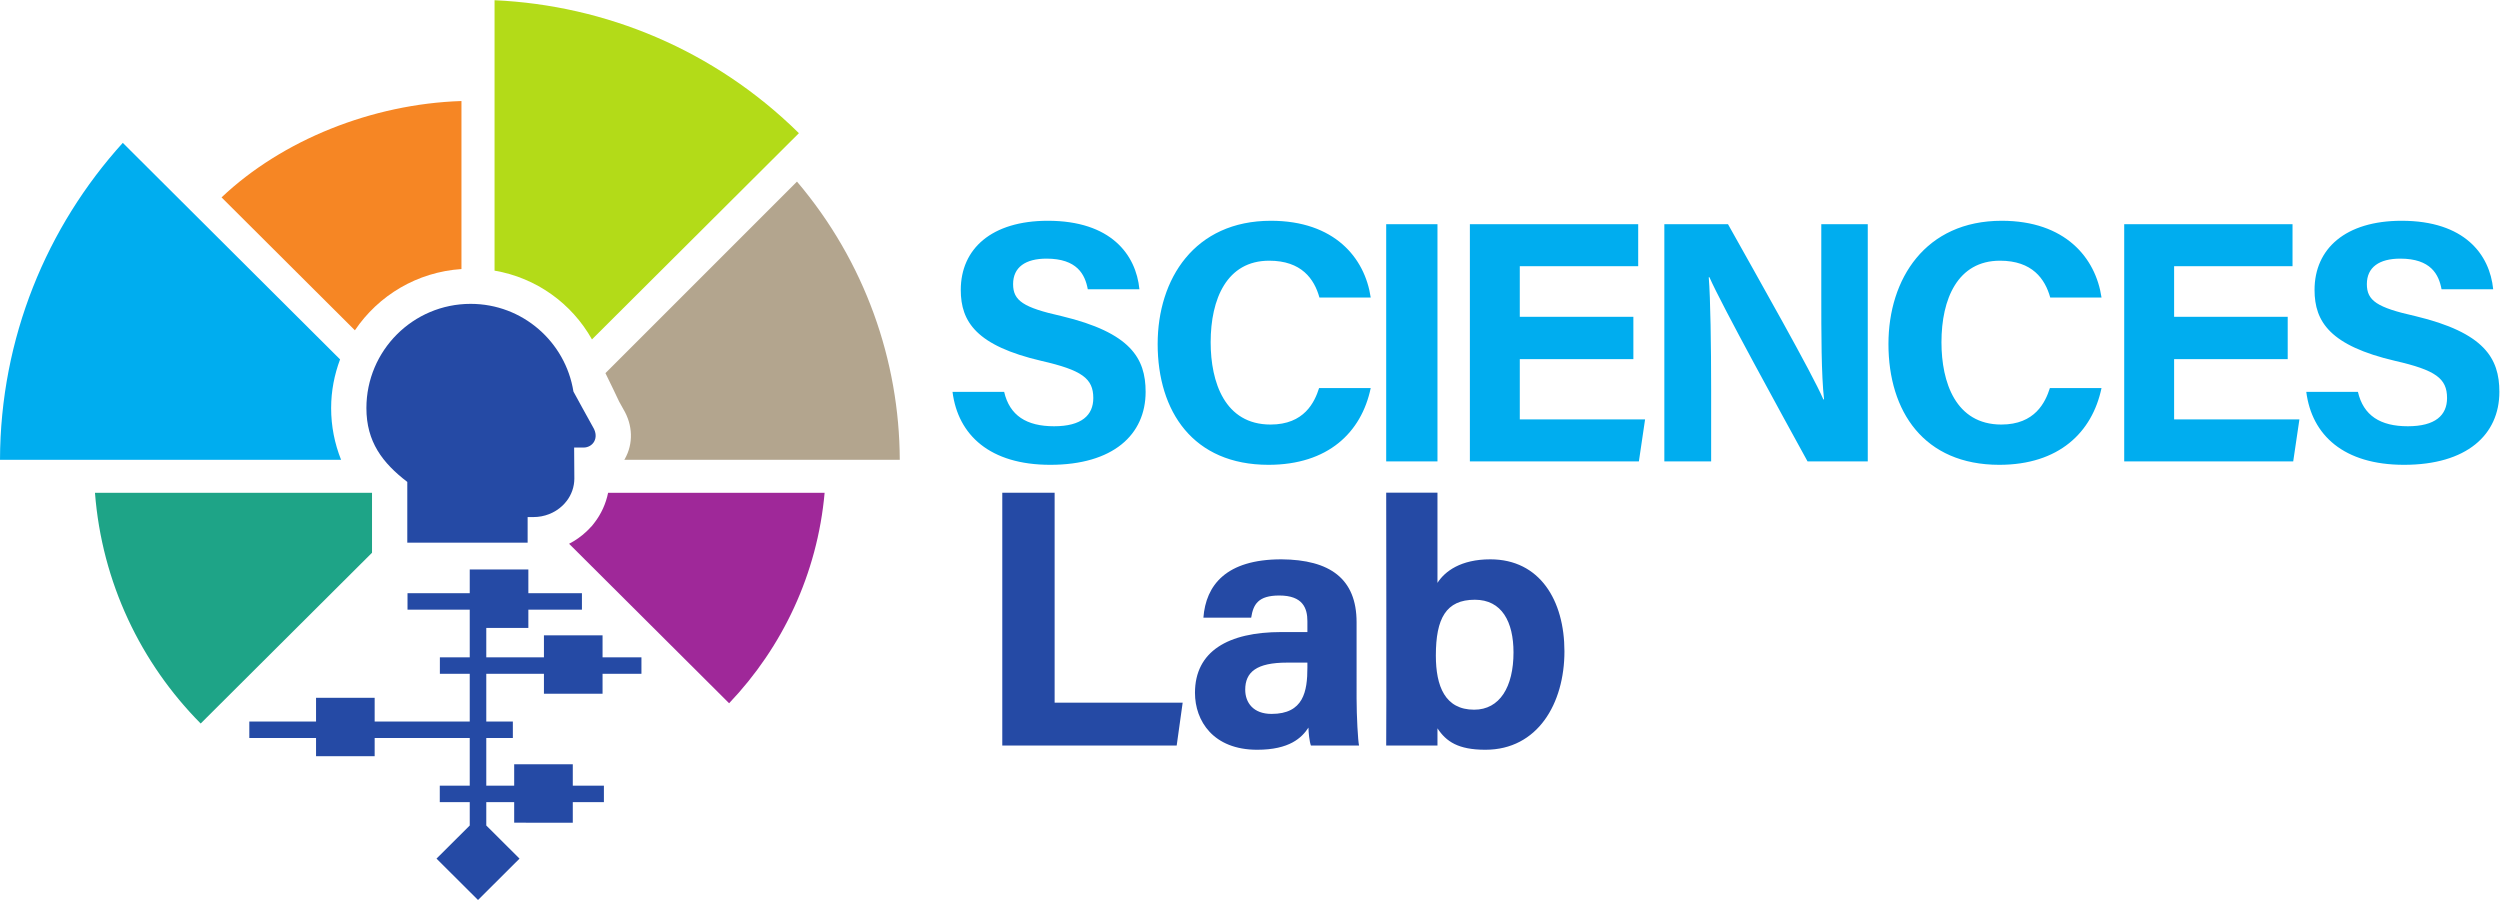
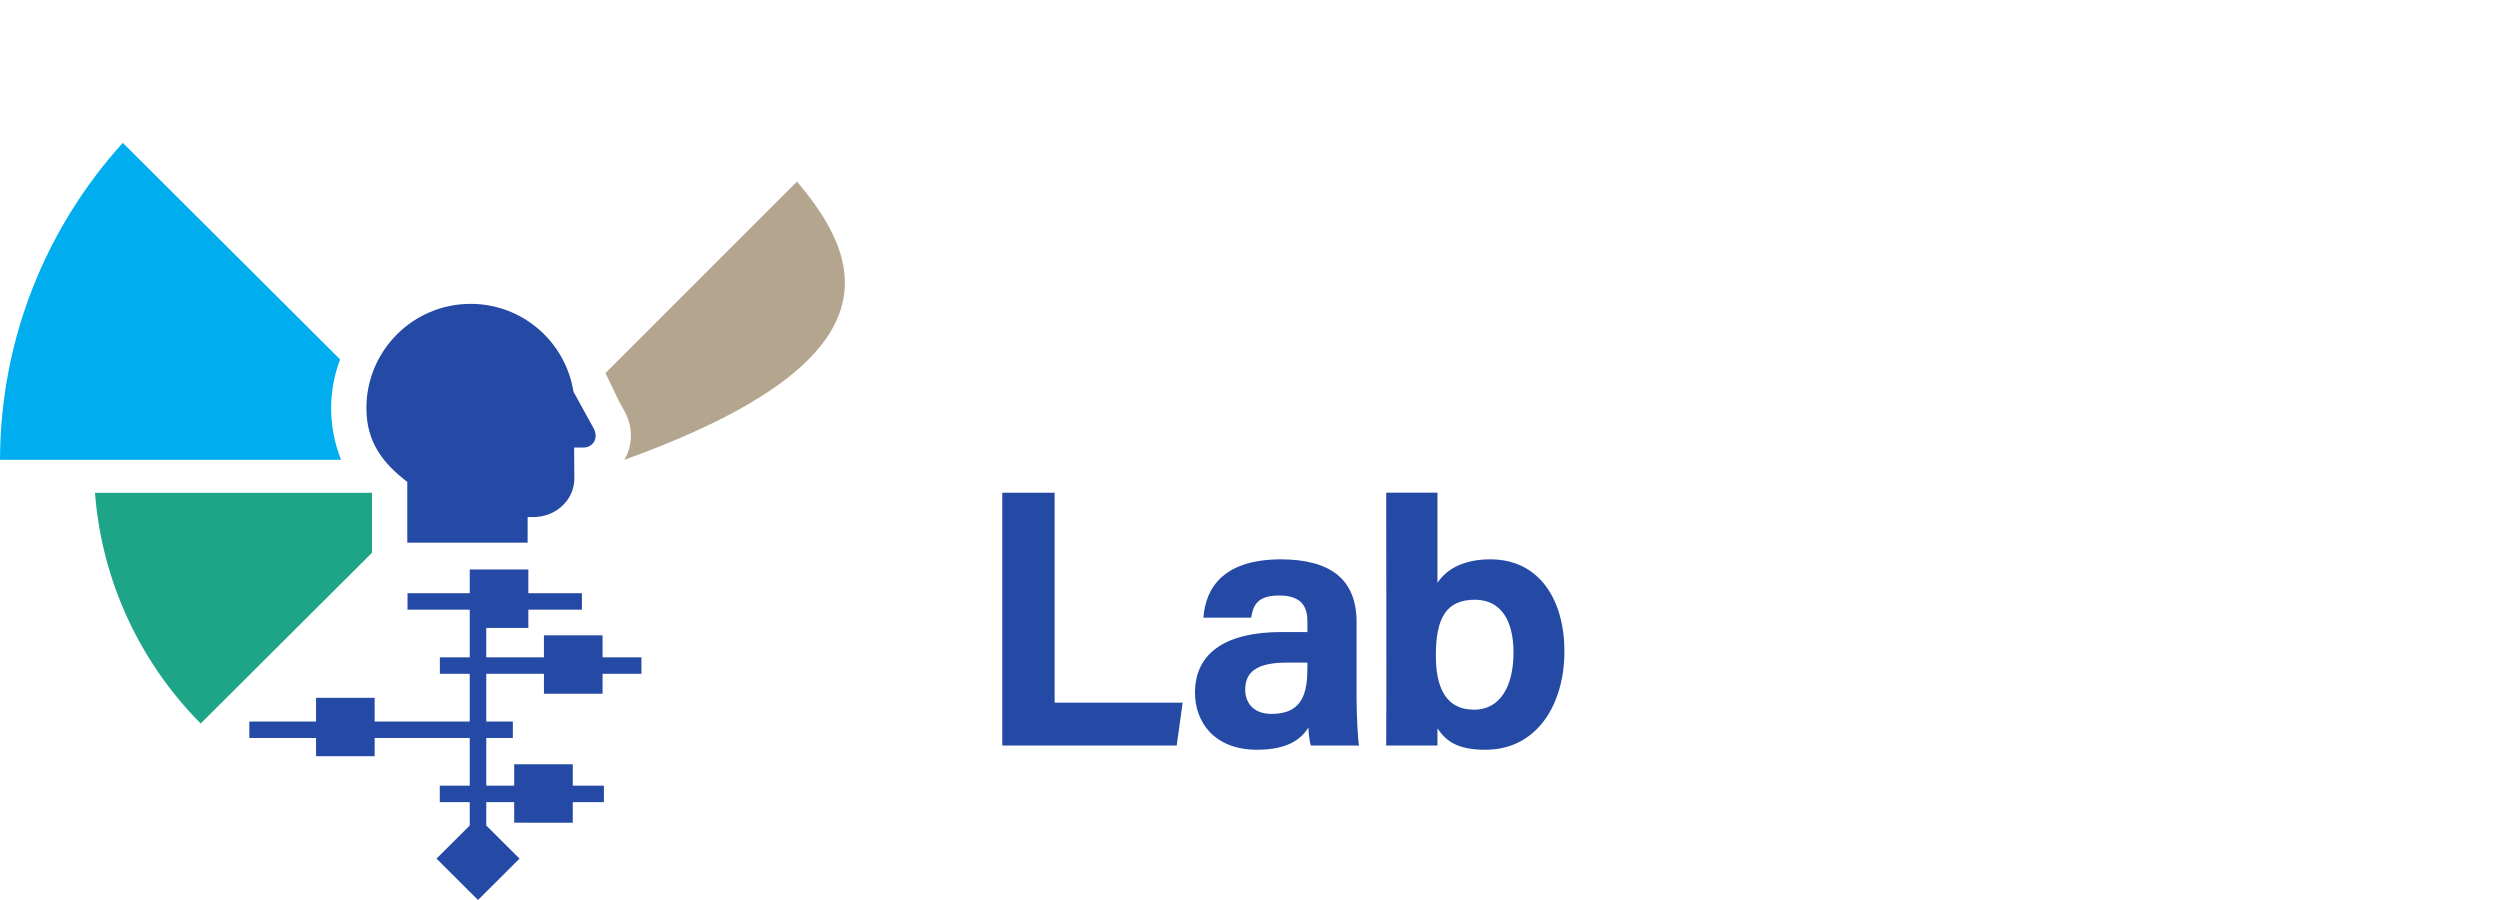
<svg xmlns="http://www.w3.org/2000/svg" xmlns:ns1="http://sodipodi.sourceforge.net/DTD/sodipodi-0.dtd" xmlns:ns2="http://www.inkscape.org/namespaces/inkscape" version="1.1" id="svg824" xml:space="preserve" width="377.952" height="136.063" viewBox="0 0 377.952 136.063" ns1:docname="sciences_lab.svg" ns2:version="1.1 (c68e22c387, 2021-05-23)">
  <defs id="defs828">
    <clipPath clipPathUnits="userSpaceOnUse" id="clipPath838">
      <path d="M 0,102.047 H 283.464 V 0 H 0 Z" id="path836" />
    </clipPath>
  </defs>
  <ns1:namedview id="namedview826" pagecolor="#ffffff" bordercolor="#666666" borderopacity="1.0" ns2:pageshadow="2" ns2:pageopacity="0.0" ns2:pagecheckerboard="0" showgrid="false" ns2:zoom="4.7836763" ns2:cx="188.976" ns2:cy="68.043902" ns2:window-width="2560" ns2:window-height="1361" ns2:window-x="-9" ns2:window-y="-9" ns2:window-maximized="1" ns2:current-layer="g830" />
  <g id="g830" ns2:groupmode="layer" ns2:label="SCIENCES-Lab_Logo_CMYK" transform="matrix(1.333,0,0,-1.333,0,136.063)">
    <g id="g840" transform="translate(267.42,57.633)">
-       <path d="m 0,0 c 0.625,-2.694 2.537,-3.904 5.661,-3.904 3.122,0 4.449,1.249 4.449,3.201 0,2.225 -1.288,3.161 -5.894,4.216 -7.34,1.717 -9.134,4.411 -9.134,8.042 0,4.685 3.513,7.846 9.876,7.846 7.144,0 9.994,-3.825 10.384,-7.768 H 9.486 c -0.312,1.679 -1.21,3.474 -4.684,3.474 -2.382,0 -3.787,-0.976 -3.787,-2.889 0,-1.873 1.131,-2.654 5.504,-3.63 7.808,-1.874 9.525,-4.763 9.525,-8.588 0,-4.88 -3.708,-8.277 -10.813,-8.277 -6.832,0 -10.462,3.358 -11.087,8.277 z m -7.962,3.708 h -12.883 v -6.832 h 14.211 l -0.703,-4.762 h -19.168 v 26.897 h 19.09 v -4.762 h -13.43 V 8.51 H -7.962 Z M -29.079,0.429 c -1.055,-5.036 -4.841,-8.706 -11.594,-8.706 -8.55,0 -12.571,6.051 -12.571,13.702 0,7.379 4.178,13.976 12.844,13.976 7.183,0 10.657,-4.177 11.321,-8.705 h -5.816 c -0.586,2.108 -2.03,4.177 -5.701,4.177 -4.801,0 -6.636,-4.333 -6.636,-9.252 0,-4.528 1.601,-9.33 6.793,-9.33 3.825,0 4.996,2.537 5.504,4.138 z m -49.582,-8.315 v 26.897 h 7.221 C -68.082,13 -61.875,2.068 -60.626,-0.859 h 0.079 c -0.313,2.81 -0.313,7.495 -0.313,11.906 v 7.964 h 5.271 V -7.886 h -6.832 C -65.31,-2.616 -72.181,9.876 -73.547,13 h -0.078 c 0.195,-2.343 0.272,-7.886 0.272,-12.688 v -8.198 z m -3.512,11.594 h -12.882 v -6.832 h 14.21 l -0.703,-4.762 h -19.168 v 26.897 h 19.09 V 14.249 H -95.055 V 8.51 h 12.882 z m -22.218,-11.594 h -5.816 v 26.897 h 5.816 z m -7.571,8.315 c -1.054,-5.036 -4.841,-8.706 -11.594,-8.706 -8.55,0 -12.57,6.051 -12.57,13.702 0,7.379 4.176,13.976 12.843,13.976 7.183,0 10.658,-4.177 11.321,-8.705 h -5.817 c -0.585,2.108 -2.03,4.177 -5.7,4.177 -4.801,0 -6.636,-4.333 -6.636,-9.252 0,-4.528 1.601,-9.33 6.793,-9.33 3.826,0 4.997,2.537 5.505,4.138 z M -153.536,0 c 0.625,-2.694 2.537,-3.904 5.661,-3.904 3.123,0 4.45,1.249 4.45,3.201 0,2.225 -1.288,3.161 -5.895,4.216 -7.339,1.717 -9.135,4.411 -9.135,8.042 0,4.685 3.514,7.846 9.877,7.846 7.144,0 9.994,-3.825 10.384,-7.768 h -5.856 c -0.312,1.679 -1.21,3.474 -4.684,3.474 -2.381,0 -3.787,-0.976 -3.787,-2.889 0,-1.873 1.132,-2.654 5.504,-3.63 7.808,-1.874 9.526,-4.763 9.526,-8.588 0,-4.88 -3.709,-8.277 -10.814,-8.277 -6.832,0 -10.462,3.358 -11.087,8.277 z" style="fill:#00adef;fill-opacity:1;fill-rule:nonzero;stroke:none" id="path842" />
-     </g>
+       </g>
    <g id="g844" transform="translate(167.269,34.054)">
      <path d="m 0,0 c -3.268,0 -4.423,-2.111 -4.423,-6.335 0,-3.467 1.036,-6.136 4.343,-6.136 2.909,0 4.463,2.59 4.463,6.495 C 4.383,-2.51 3.068,0 0,0 M -10.055,12.146 H -4.24 V 1.913 c 0.838,1.315 2.646,2.67 5.993,2.67 5.618,0 8.407,-4.663 8.407,-10.44 0,-5.896 -3.028,-11.157 -8.965,-11.157 -3.068,0 -4.439,0.917 -5.435,2.431 v -1.952 h -5.815 c 0.039,2.231 0,28.681 0,28.681 m -8.937,-19.277 h -2.311 c -3.466,0 -4.741,-1.077 -4.741,-3.069 0,-1.474 0.916,-2.749 2.988,-2.749 3.626,0 4.064,2.549 4.064,5.259 z m 5.579,-4.065 c 0,-1.993 0.159,-4.862 0.279,-5.339 h -5.459 c -0.159,0.398 -0.279,1.514 -0.279,2.032 -0.757,-1.156 -2.152,-2.511 -5.817,-2.511 -4.981,0 -7.053,3.268 -7.053,6.456 0,4.701 3.745,6.893 9.802,6.893 h 2.948 v 1.235 c 0,1.474 -0.518,2.909 -3.187,2.909 -2.391,0 -2.949,-0.997 -3.188,-2.51 h -5.419 c 0.279,3.665 2.55,6.614 8.846,6.614 5.498,-0.04 8.527,-2.191 8.527,-7.133 z m -40.183,23.335 h 5.937 v -23.813 h 14.521 l -0.678,-4.861 h -19.78 z" style="fill:#254aa5;fill-opacity:1;fill-rule:nonzero;stroke:none" id="path846" />
    </g>
    <g id="g848" transform="translate(53.377,67.611)">
      <path d="m 0,0 c -6.529,0 -11.822,-5.292 -11.822,-11.821 0,-3.824 1.822,-6.213 4.637,-8.373 v -6.89 H 6.464 v 2.904 h 0.667 c 1.224,0 2.396,0.458 3.263,1.274 0.176,0.163 0.331,0.336 0.468,0.517 l 0.01,0.007 c 0.573,0.736 0.884,1.63 0.89,2.552 l -0.024,3.532 h 1.052 c 1.086,0 1.82,1.094 1.102,2.294 -0.226,0.378 -2.234,4.06 -2.234,4.06 C 10.757,-4.31 5.888,0 0,0 m 8.313,-44.218 v 2.258 H 1.774 v -5.407 h 3.014 v -1.869 H 1.774 v -5.407 h 3.164 v 2.425 h 6.647 v -2.425 h 3.529 v -1.869 h -3.529 v -2.332 H 4.938 v 2.332 H 1.774 v -2.649 l 3.77,-3.757 -4.707,-4.693 -4.709,4.693 3.77,3.756 v 2.65 H -3.5 v 1.869 h 3.398 v 5.407 h -10.783 v -2.068 h -6.648 v 2.068 h -7.568 v 1.869 h 7.568 v 2.688 h 6.648 v -2.688 h 10.783 v 5.407 h -3.387 v 1.87 h 3.387 v 3.339 2.067 h -7.057 v 1.87 h 7.057 v 2.611 0.077 h 6.648 v -2.688 h 6.076 v -1.87 H 6.546 v -2.067 H 1.774 v -3.339 h 6.539 v 2.498 h 6.648 v -2.498 h 4.41 v -1.87 h -4.41 v -2.258 z" style="fill:#254aa5;fill-opacity:1;fill-rule:nonzero;stroke:none" id="path850" />
    </g>
    <g id="g852" transform="translate(67.138,63.579)">
-       <path d="m 0,0 23.469,23.389 c -9.612,9.48 -21.981,14.508 -34.518,15.08 V 7.8 C -6.32,6.991 -2.297,4.091 0,0" style="fill:#b3db18;fill-opacity:1;fill-rule:nonzero;stroke:none" id="path854" />
-     </g>
+       </g>
    <g id="g856" transform="translate(52.336,71.558)">
-       <path d="M 0,0 V 19.057 C -10.147,18.726 -20.334,14.633 -27.209,8.128 L -12.086,-6.946 C -9.424,-2.999 -5.027,-0.33 0,0" style="fill:#f68624;fill-opacity:1;fill-rule:nonzero;stroke:none" id="path858" />
-     </g>
+       </g>
    <g id="g860" transform="translate(37.555,55.79)">
      <path d="M 0,0 C 0,1.944 0.37,3.8 1.014,5.522 L -23.629,30.081 C -32.252,20.559 -37.515,7.959 -37.555,-5.868 H 1.13 C 0.396,-4.03 0,-2.049 0,0" style="fill:#00adef;fill-opacity:1;fill-rule:nonzero;stroke:none" id="path862" />
    </g>
    <g id="g864" transform="translate(42.192,46.182)">
      <path d="m 0,0 h -31.421 c 0.785,-10.173 5.209,-19.327 11.989,-26.166 L 0,-6.799 Z" style="fill:#1ea487;fill-opacity:1;fill-rule:nonzero;stroke:none" id="path866" />
    </g>
    <g id="g868" transform="translate(68.967,46.182)">
-       <path d="M 0,0 C -0.252,-1.233 -0.783,-2.41 -1.563,-3.411 L -1.87,-3.801 -1.918,-3.839 C -2.092,-4.035 -2.272,-4.221 -2.455,-4.39 -3.048,-4.949 -3.711,-5.415 -4.424,-5.781 L 13.724,-23.867 C 19.762,-17.527 23.732,-9.218 24.556,0 Z" style="fill:#9f2899;fill-opacity:1;fill-rule:nonzero;stroke:none" id="path870" />
-     </g>
+       </g>
    <g id="g872" transform="translate(68.672,59.737)">
-       <path d="M 0,0 C 0.669,-1.362 1.168,-2.4 1.545,-3.206 1.792,-3.655 1.973,-3.98 2.028,-4.075 3.109,-5.881 3.17,-7.991 2.19,-9.72 2.172,-9.753 2.148,-9.782 2.129,-9.815 H 33.375 C 33.333,1.426 29.436,12.644 21.717,21.74 L -0.005,0.019 C -0.003,0.012 -0.001,0.006 0,0" style="fill:#b3a58e;fill-opacity:1;fill-rule:nonzero;stroke:none" id="path874" />
+       <path d="M 0,0 C 0.669,-1.362 1.168,-2.4 1.545,-3.206 1.792,-3.655 1.973,-3.98 2.028,-4.075 3.109,-5.881 3.17,-7.991 2.19,-9.72 2.172,-9.753 2.148,-9.782 2.129,-9.815 C 33.333,1.426 29.436,12.644 21.717,21.74 L -0.005,0.019 C -0.003,0.012 -0.001,0.006 0,0" style="fill:#b3a58e;fill-opacity:1;fill-rule:nonzero;stroke:none" id="path874" />
    </g>
  </g>
</svg>